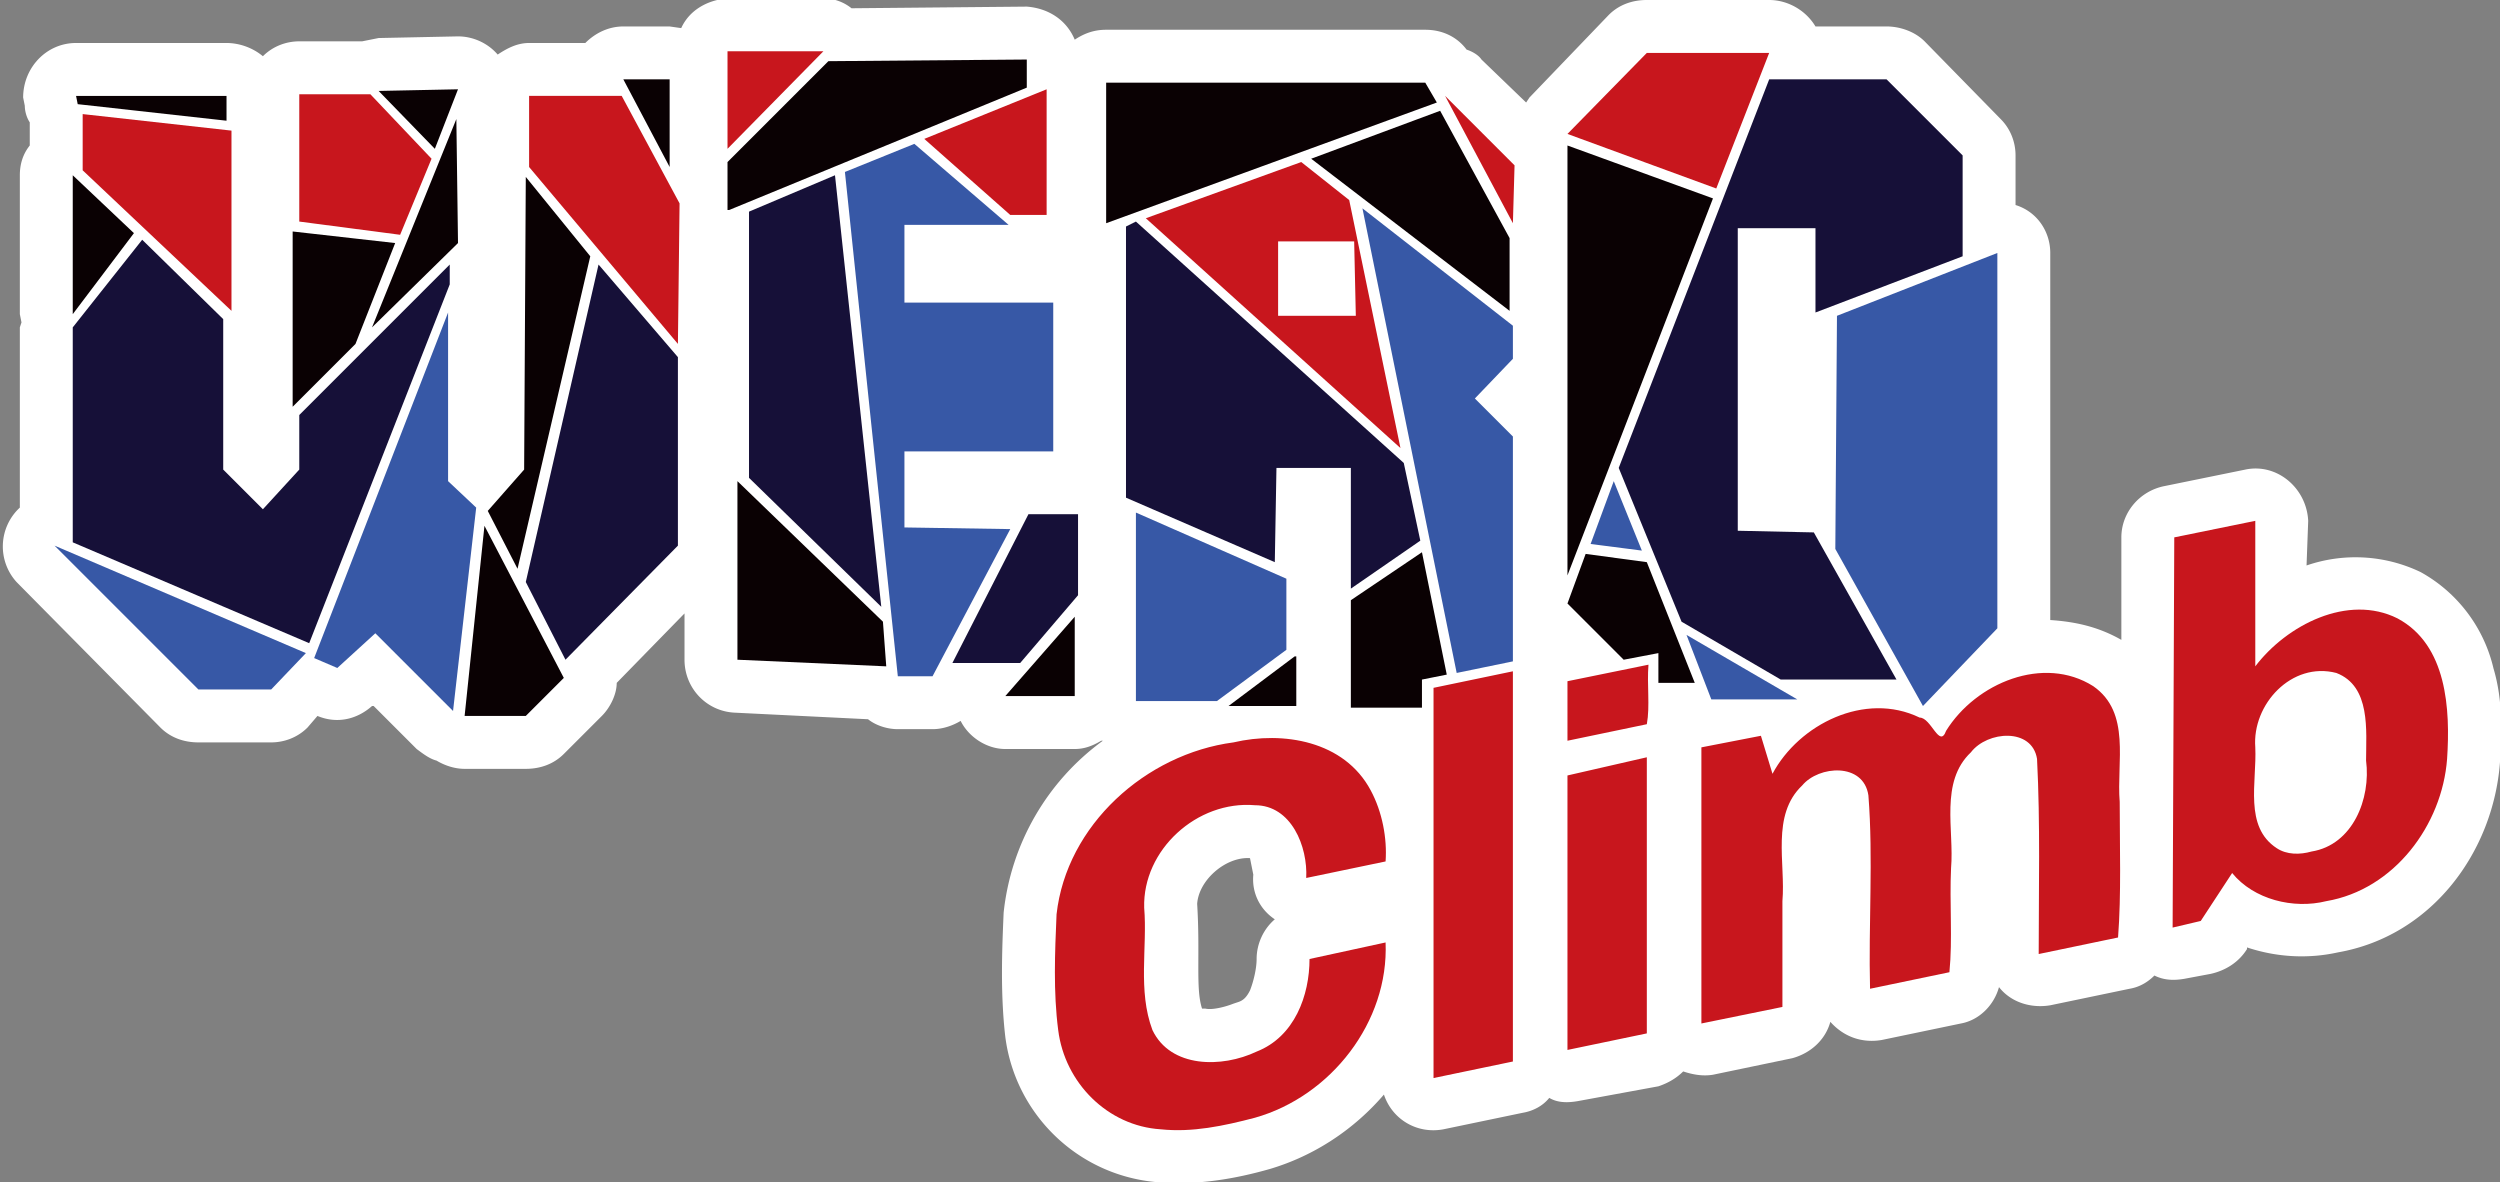
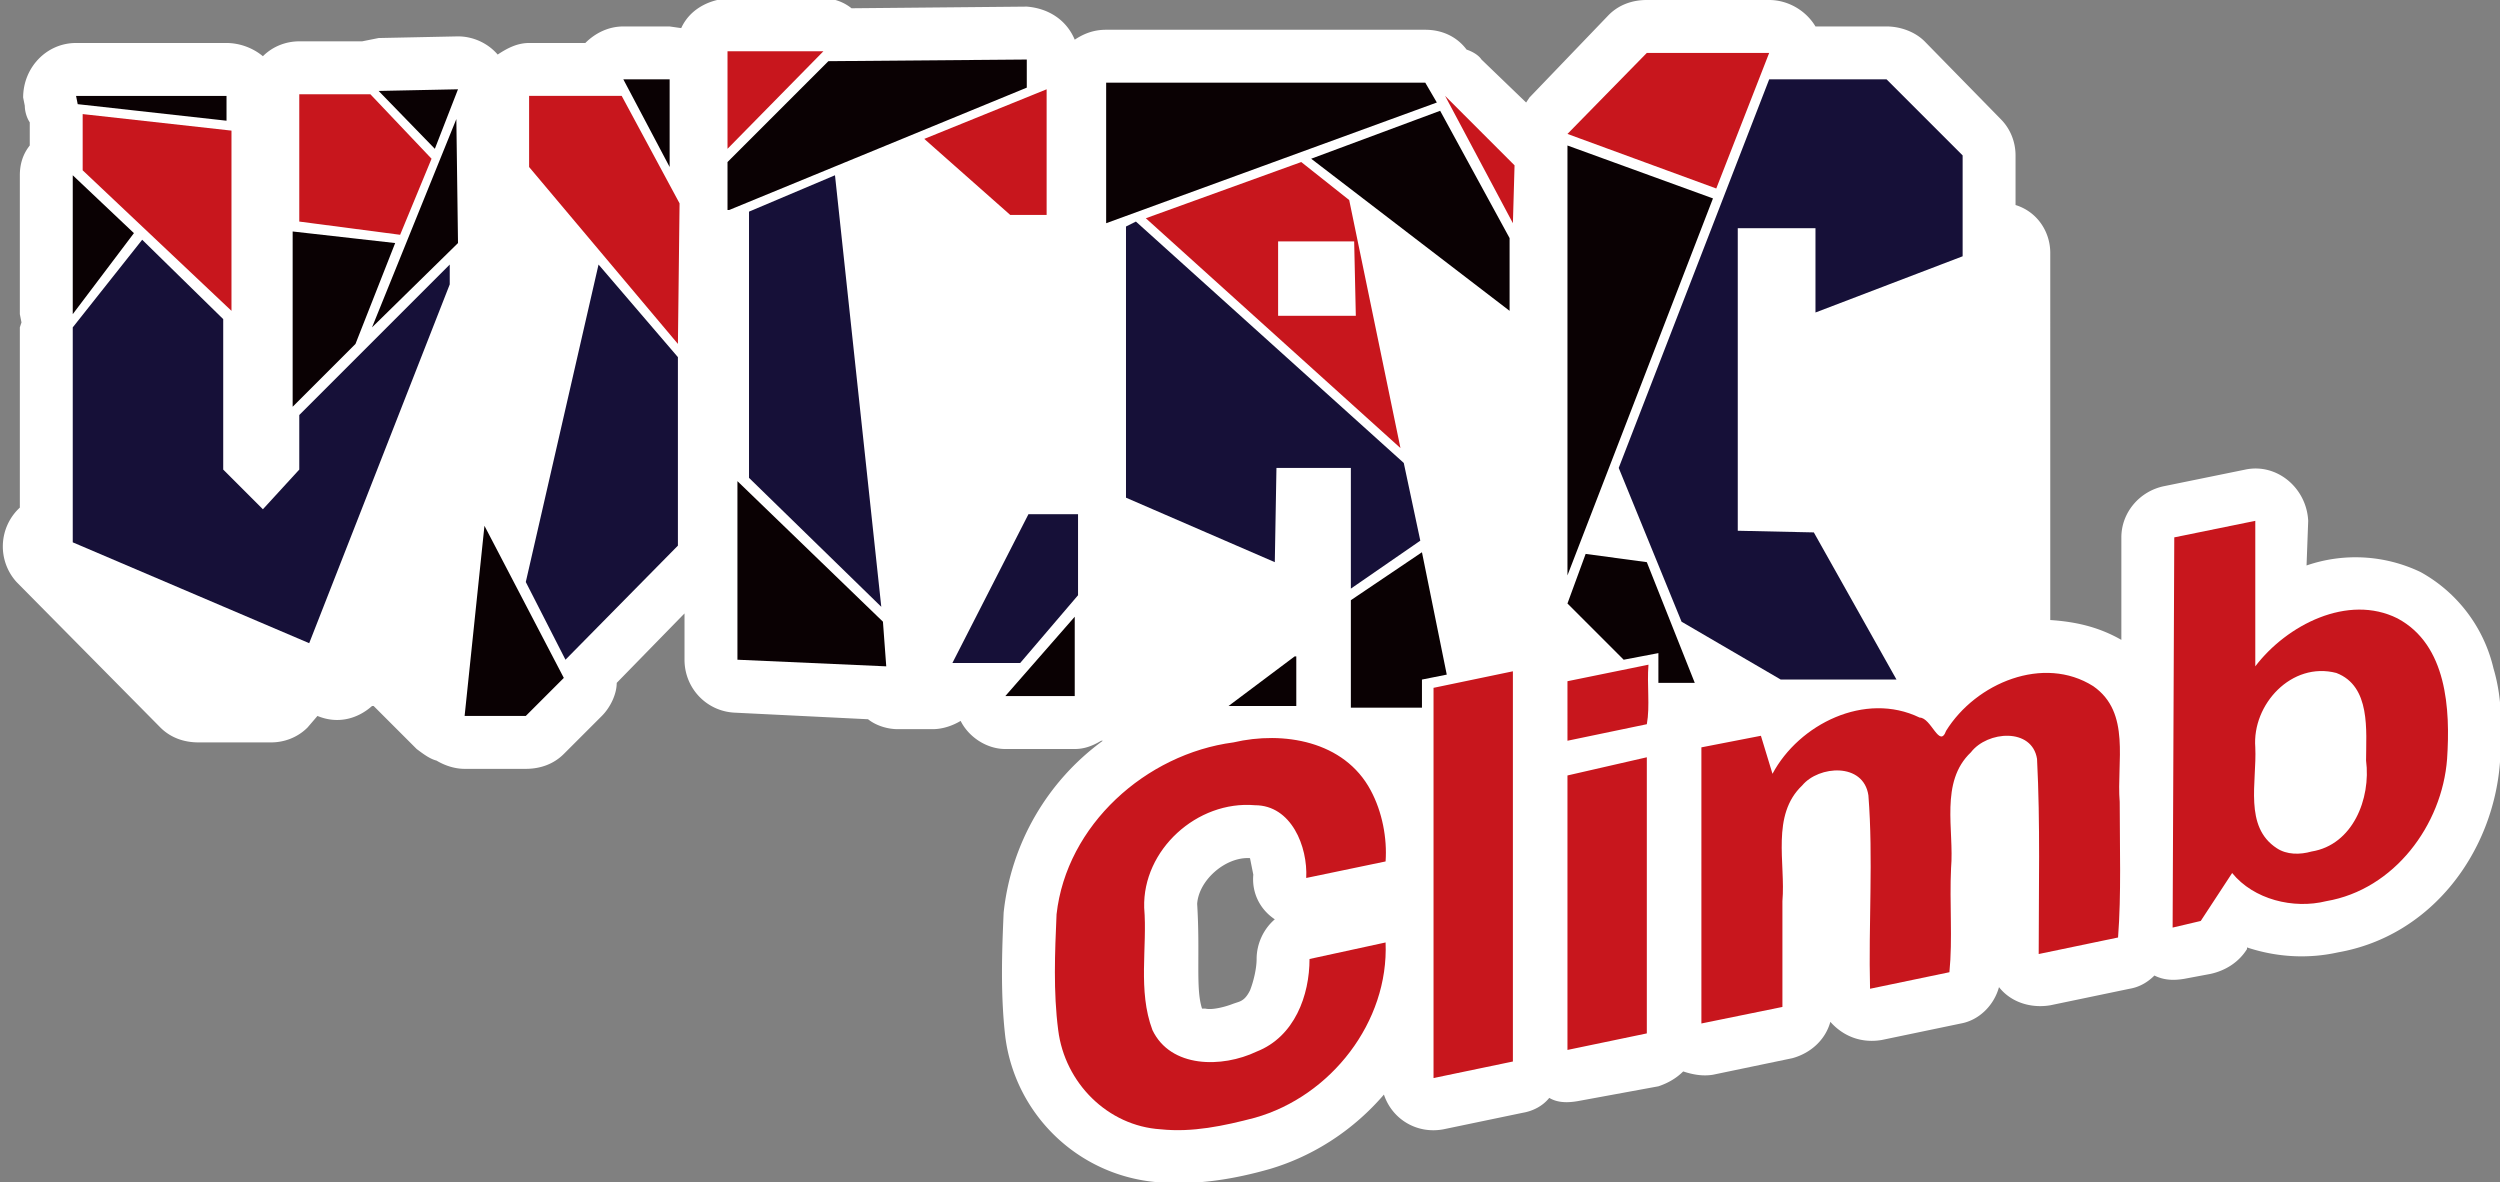
<svg xmlns="http://www.w3.org/2000/svg" width="1512" height="715" viewBox="0 0 1512 715">
  <rect x="0" y="0" width="1512" height="715" fill="#808080" stroke="none" />
  <path fill="#fff" d="M440-1c-12 1-23 7-28 18l-7-1h-28c-9 0-17 4-23 10h-34c-7 0-13 3-19 7-6-7-15-11-24-11l-48 1-10 2h-38c-8 0-16 3-22 9-6-5-14-8-22-8H46c-18 0-32 15-32 33l1 5c0 3 1 7 3 10v14c-4 5-6 11-6 18v84l1 5-1 3v109a32 32 0 0 0-2 45l87 88c6 6 14 9 23 9h44c8 0 16-3 22-9l6-7c12 5 24 2 33-6h1l26 26c4 3 8 6 12 7 5 3 11 5 17 5h37c9 0 17-3 23-9l23-23c5-5 9-13 9-20l41-42v28c0 17 13 31 30 32l81 4c5 4 12 6 18 6h21c6 0 12-2 17-5 5 10 16 17 27 17h42c6 0 11-2 16-5h1a148 148 0 0 0-60 104c-1 23-2 49 1 75 6 47 44 84 92 88 24 2 47-2 68-8 27-8 51-24 69-45 5 15 20 24 36 21l48-10c6-1 12-4 16-9 5 3 11 3 17 2l49-9c6-2 11-5 15-9 6 2 12 3 18 2l48-10c11-3 20-11 23-22 8 9 19 13 31 11l48-10c11-2 20-11 23-22 7 9 19 13 31 11l48-10c6-1 11-4 15-8 6 3 12 3 18 2l16-3c9-2 17-7 22-15v-1c18 6 37 7 55 3 57-10 94-61 98-115 1-17 2-37-4-57a90 90 0 0 0-44-58 91 91 0 0 0-69-4l1-27c-1-20-19-35-38-31l-49 10c-15 3-26 16-26 31v62c-14-8-28-11-43-12V153c0-13-8-25-21-29V94c0-8-3-16-9-22l-46-47c-6-6-15-9-23-9h-43c-6-10-17-16-28-16h-74c-9 0-17 3-23 9l-48 50-2 3-27-26c-2-3-6-5-9-6-6-8-15-12-25-12H669c-7 0-13 2-19 6-5-12-16-19-29-20L515 5c-5-4-11-6-17-6zm316 520 2 10c-1 11 4 21 13 27-7 6-11 15-11 24 0 6-2 14-4 19-2 4-4 6-7 7l-3 1c-5 2-13 4-17 3h-2c-4-12-1-33-3-64v2c0-15 17-30 32-29zm649 28h-2 2zm-679 62v1-1zm48 56-3 1 2-1h1z" />
  <path fill="#c8161d" d="M702 683c-32-2-58-28-62-60-3-23-2-47-1-70 6-54 54-97 107-104 30-7 67-1 83 29 7 13 10 29 9 43l-48 10c1-19-9-44-31-44-35-3-68 27-67 62 2 24-4 50 5 74 11 23 42 23 63 13 23-9 32-34 32-56l46-10c2 48-33 93-79 106-19 5-38 9-57 7zm165-267 48-10v236l-48 10zm81 53 48-11v167l-48 10zm81-17 36-7 7 23c16-30 56-50 89-34 7 0 12 19 16 8 18-29 59-46 89-27 23 16 14 46 16 70 0 27 1 56-1 82l-48 10c0-39 1-79-1-118-3-19-30-17-40-4-19 18-10 47-12 70-1 21 1 43-1 63l-48 10c-1-39 2-79-1-117-3-20-30-18-40-6-19 18-10 47-12 70v64l-49 10V452zm286-127 49-10v88c19-25 56-44 86-29 30 16 32 55 30 85-3 40-32 79-73 86-20 5-44-1-57-17l-19 29-17 4 1-236zm83 190c25-4 36-32 33-55 0-18 3-45-18-53-27-7-51 19-49 45 1 21-7 48 13 61 6 4 14 4 21 2zM948 412l49-10c-1 12 1 25-1 36l-48 10z" />
  <path fill="#c8161d" d="m693 132 94-34 29 23 31 150zm127 59-1-45h-46v45h47zm-500-90V58h56l35 65-1 85Zm-270 2V69l90 10v109zm131 31V57h43l37 39-19 46zm693-76 42 42-1 35zM559 84l74-30v76h-22zm389-3 48-49h74l-32 82zM440 31h58l-58 59z" />
-   <path fill="#3758a6" d="m227 383-23 21-14-6 81-209v102l17 16-14 123zm883-51 1-141 97-38v227l-45 47-53-95zm-423-22 91 40v43l-42 31h-49Zm348 113-15-39 67 39h-52zm-915-6-87-87 152 65-21 22Zm407-160-16-153 42-17 57 49h-63v47h90v90h-90v46l64 1-47 89h-21Zm297-131 91 71v20l-23 24 23 23v136l-34 7zm138 203 14-38 17 42z" />
  <path fill="#161038" d="m1017 376-38-93 91-235h71l46 46v61l-89 34v-51h-47v183l46 1 50 89h-70l-60-35zm-441 25 46-90h30v49l-35 41h-41zm-258-49 44-192 48 56v114l-68 69-24-47zM44 328V198l42-53 49 48v91l24 24 22-24v-33l91-91v12l-85 217Zm409-39V128l52-22 28 261zm364-6h-45l-1 57-90-39V137l6-3 162 146 10 47-42 29z" />
-   <path fill="#0a0103" d="m293 318 48 92-23 23h-37Zm524 45 43-29 15 74-15 3v17h-43zm-34 34h1v30h-41Zm-133-24v48h-42zm353 22-21 4-34-34 11-30 37 5 29 73h-22zm-557 4V291l88 85 2 27zM948 88l88 32-88 228V88zM295 309l22-25 1-177 39 48-44 189-18-35zM177 140l62 7-24 61-38 38zm99-68 1 75-52 51zM44 106l37 35-37 49Zm749-10 78-29 42 77v44zM669 50h193l7 12-200 73ZM440 98l61-61 120-1v17l-180 74h-1Zm-63-50h28v53zm-148 7 48-1-14 36zM47 63l-1-5h91v15z" />
+   <path fill="#0a0103" d="m293 318 48 92-23 23h-37Zm524 45 43-29 15 74-15 3v17h-43zm-34 34h1v30h-41Zm-133-24v48h-42zm353 22-21 4-34-34 11-30 37 5 29 73h-22zm-557 4V291l88 85 2 27zM948 88l88 32-88 228V88zM295 309zM177 140l62 7-24 61-38 38zm99-68 1 75-52 51zM44 106l37 35-37 49Zm749-10 78-29 42 77v44zM669 50h193l7 12-200 73ZM440 98l61-61 120-1v17l-180 74h-1Zm-63-50h28v53zm-148 7 48-1-14 36zM47 63l-1-5h91v15z" />
</svg>